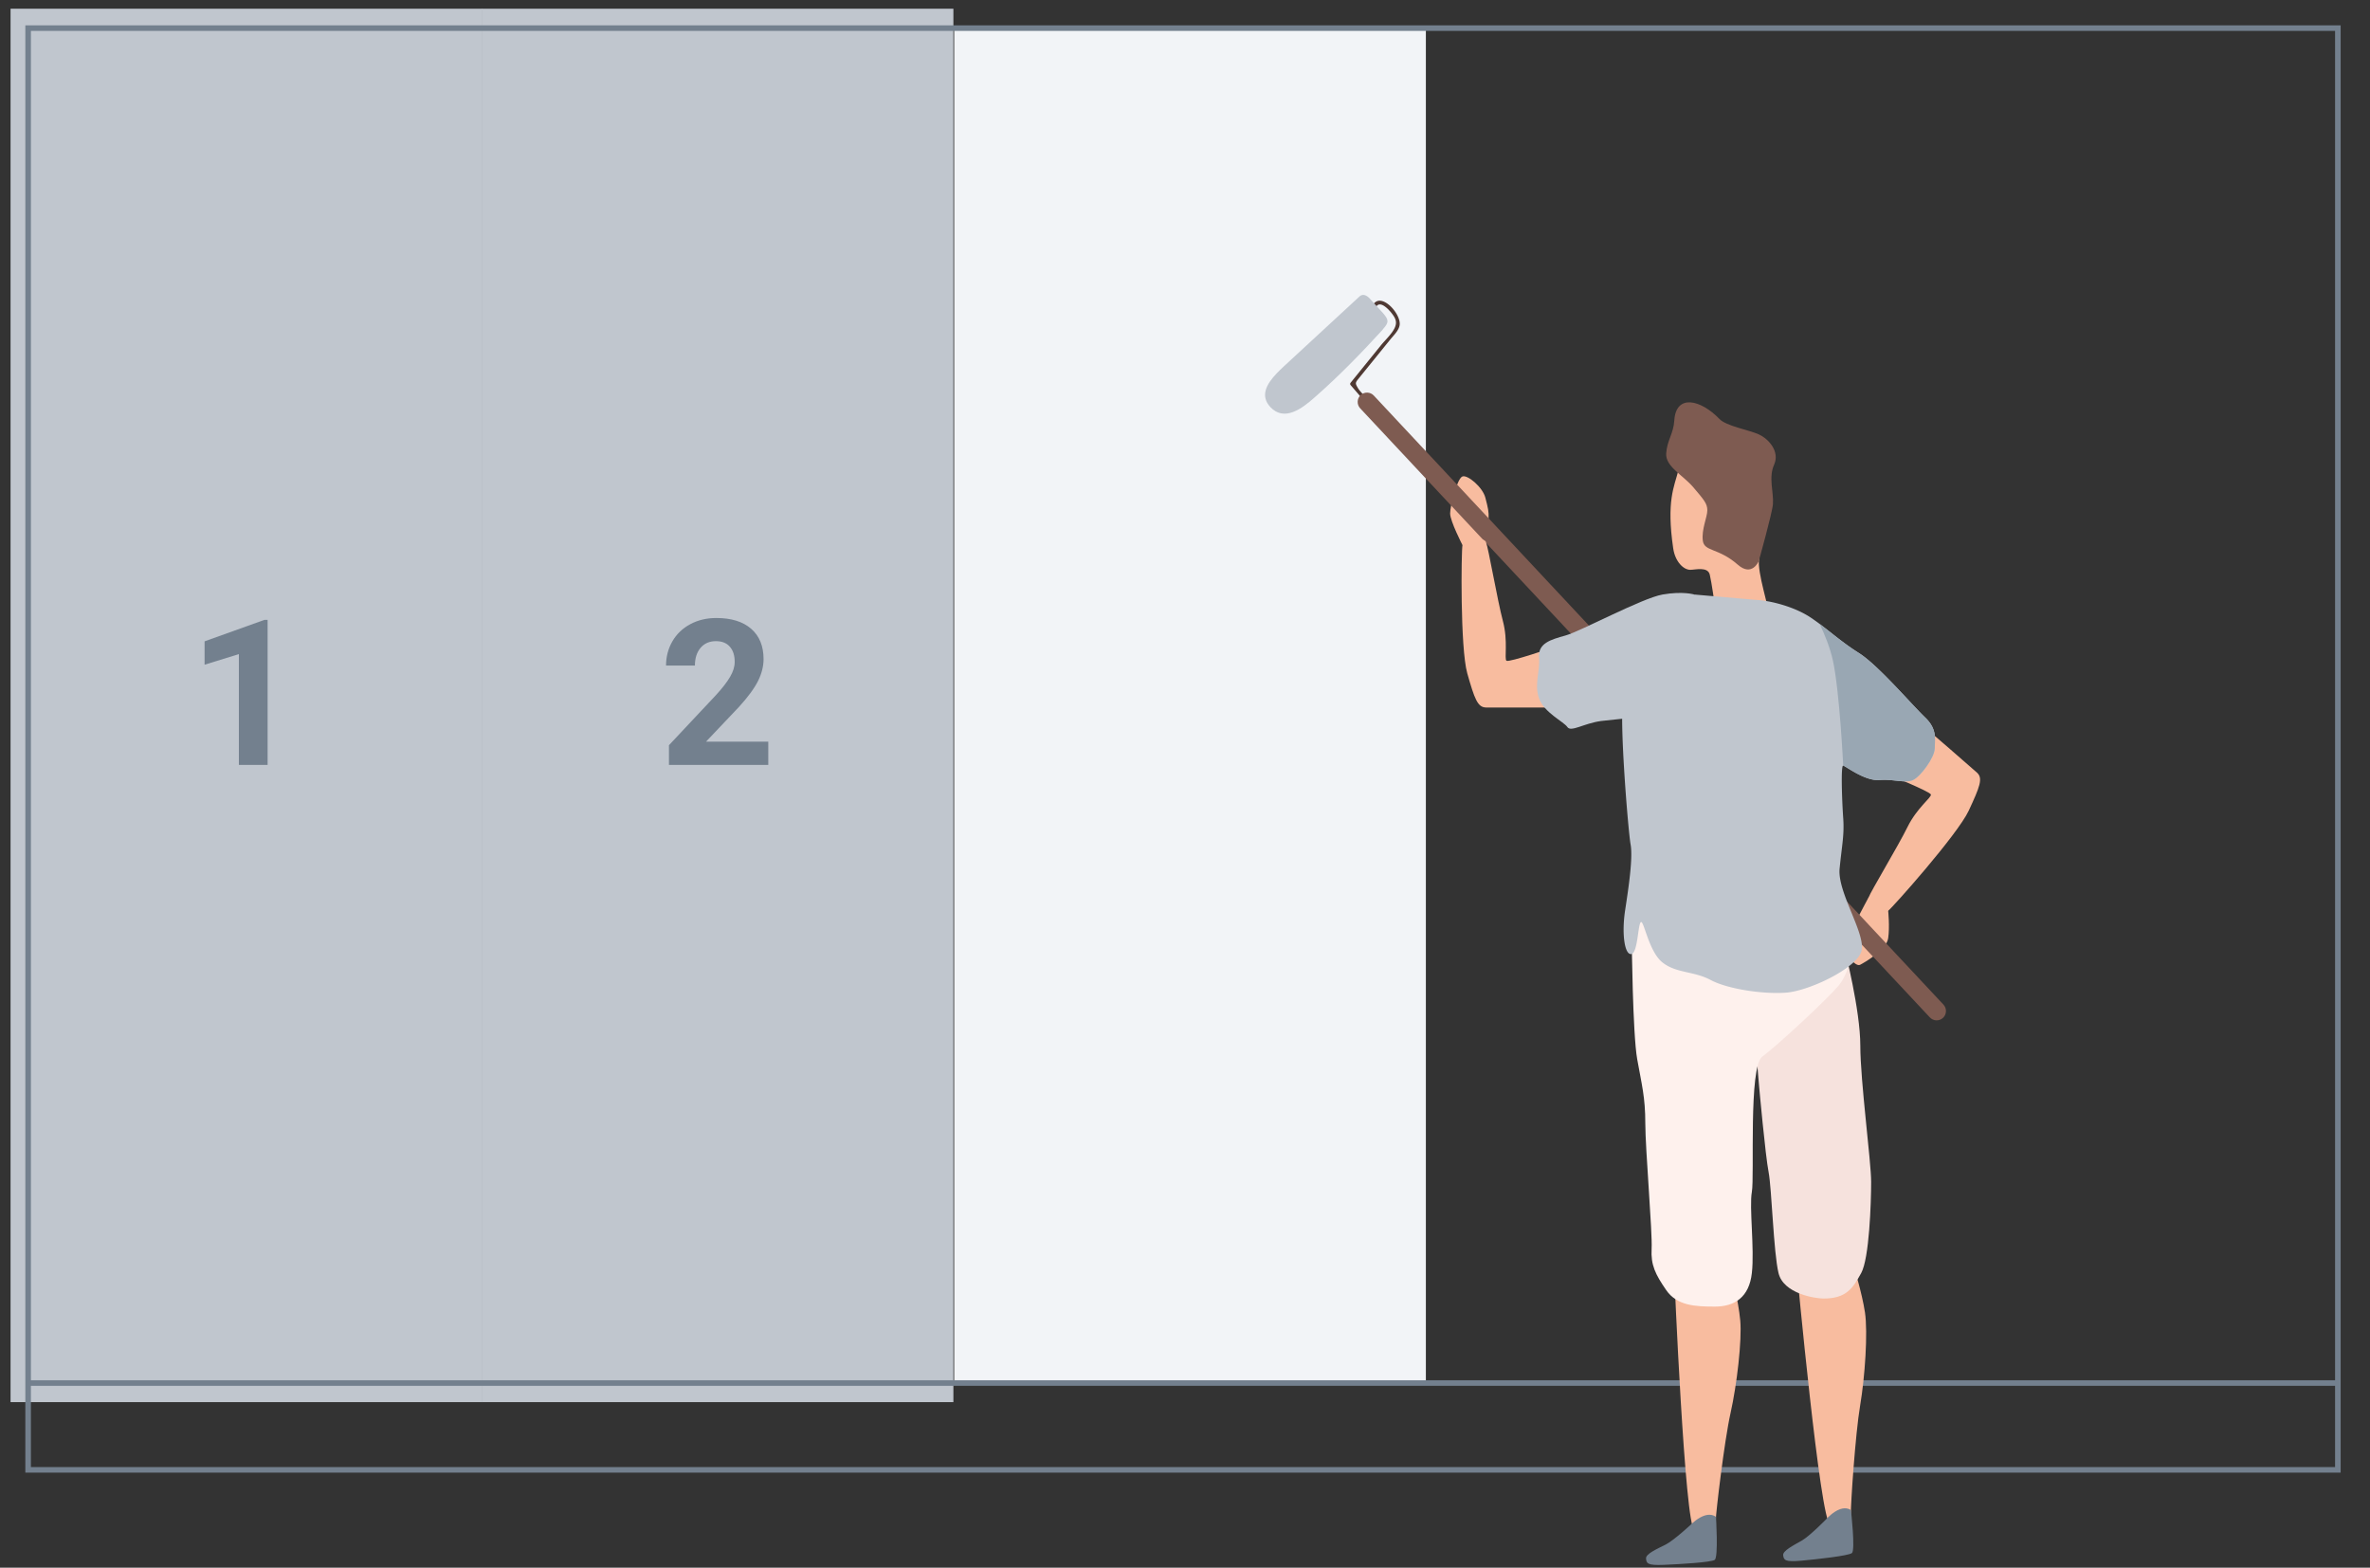
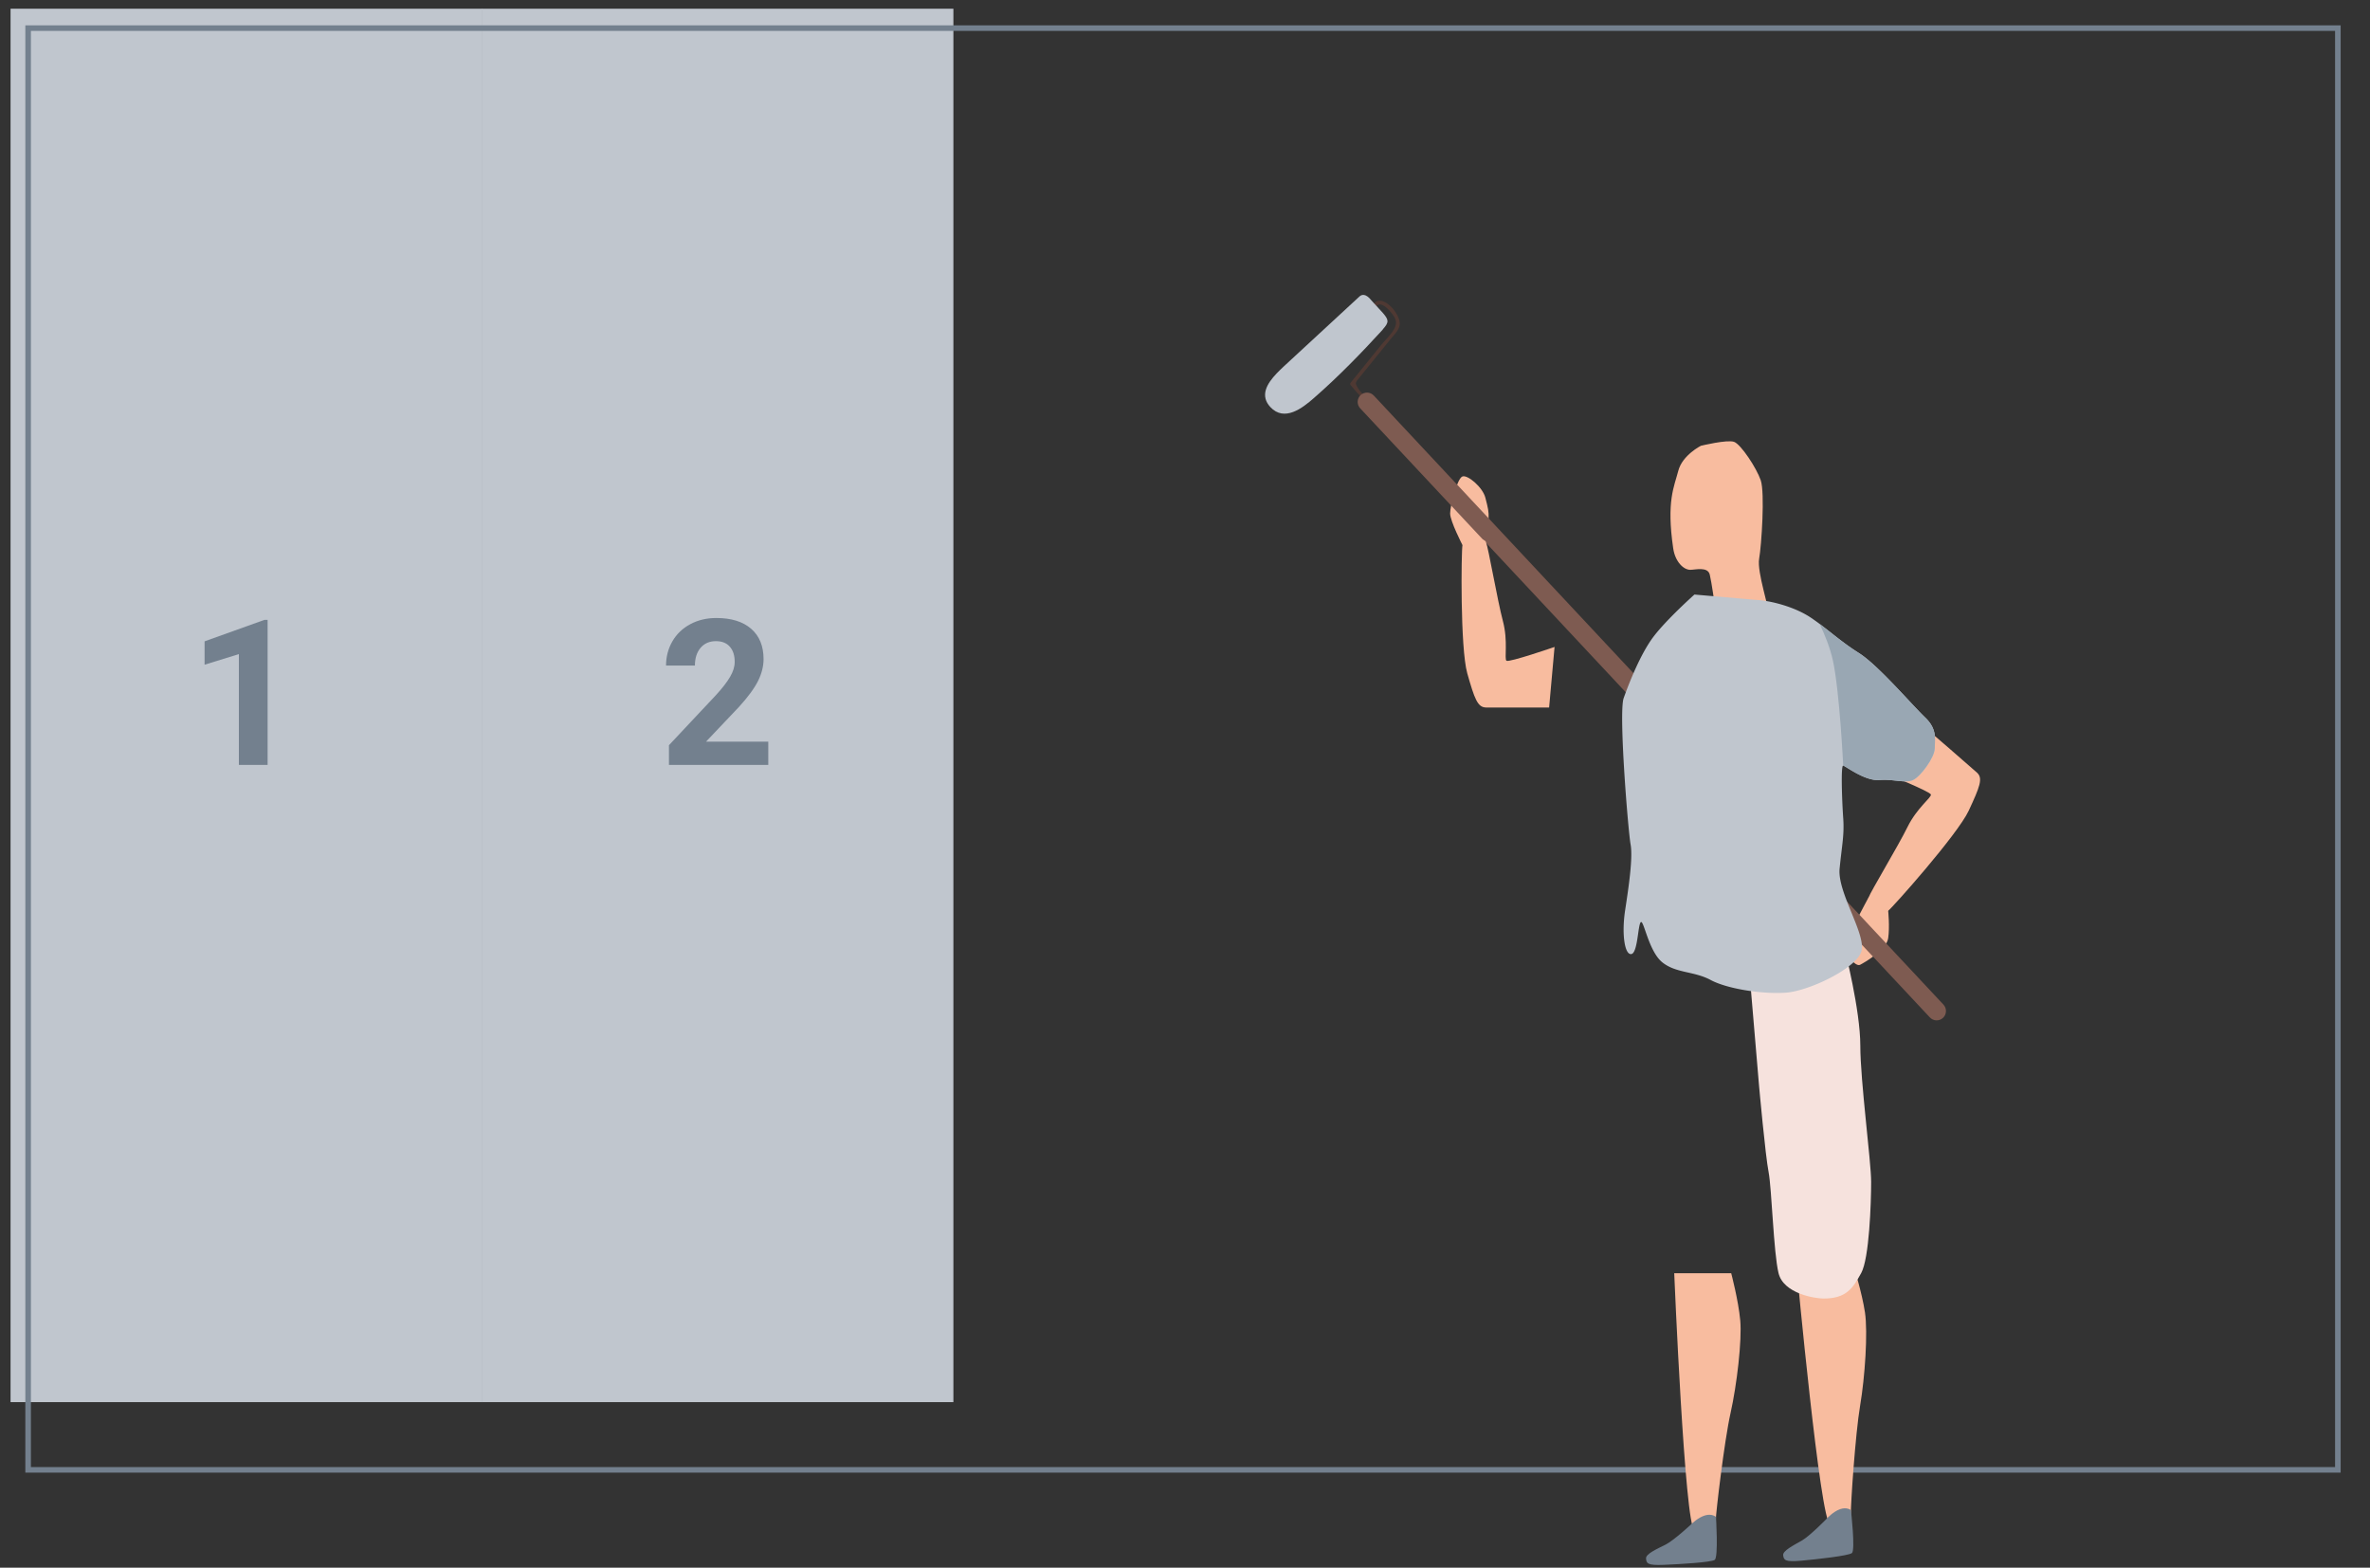
<svg xmlns="http://www.w3.org/2000/svg" width="100%" height="100%" viewBox="0 0 514 340" fill-rule="evenodd" stroke-miterlimit="10">
  <rect x="0" y="0" width="514" height="340" fill="#333333" stroke="none" />
  <path d="M2.29 1.89h102.3v302.2H2.29z" fill="#c0c6ce" />
  <path d="M58.05 165.89h-6.24v-24.03l-7.44 2.3v-5.07l13-4.66h.67v31.45z" fill="#73808e" fill-rule="nonzero" />
  <path d="M104.47 1.89h102.3v302.2h-102.3z" fill="#c0c6ce" />
  <path d="M166.61 165.89h-21.53v-4.27l10.16-10.83c1.4-1.52 2.43-2.85 3.1-4s1-2.2 1-3.24c0-1.4-.35-2.5-1.06-3.3-.7-.8-1.7-1.2-3.02-1.2-1.4 0-2.52.5-3.33 1.46s-1.22 2.25-1.22 3.83h-6.26c0-1.9.46-3.66 1.37-5.24s2.2-2.82 3.87-3.72 3.56-1.35 5.67-1.35c3.24 0 5.75.78 7.54 2.33s2.7 3.75 2.7 6.58c0 1.55-.4 3.14-1.2 4.75s-2.2 3.5-4.14 5.63l-7.14 7.53h13.5v5.02h.01z" fill="#73808e" fill-rule="nonzero" />
-   <path d="M206.94 6.1h102.3v293.84h-102.3z" fill="#f2f4f7" />
  <g fill="none" stroke="#73808e" stroke-width="1.21">
    <path d="M6.1 6.1h500.93v312.68H6.1z" />
-     <path d="M6.1 299.95h500.93" />
  </g>
  <g fill-rule="nonzero">
    <path d="M409.5 197.5s.37 3.52 0 6-5.07 5.22-6.1 5.75c-1.04.52-3.53-2.74-3.46-3.85s5.3-10.75 5.3-10.75h3.38l.9 2.84zm-92.32-79.28s-2.68-5.2-2.68-6.86 1.53-7.64 2.68-8.03c1.14-.4 4.38 2.35 4.96 4.6s.78 3.04.7 4.5l-.56 5.13-2.58 1.44-2.5-.8z" fill="#f8bc9f" />
    <path d="M297.65 66.41c-.22.46.52.73.73.27.87-1.83 3.04.7 3.5 1.33.73.96 1.23 1.82.56 3.18-.64 1.3-2.04 2.58-2.95 3.7l-6.6 8.15a.39.39 0 0 0 .02.47l2.87 3.33c.33.38.94-.1.6-.5-.6-.7-1.44-1.43-1.9-2.22-.62-1.04-.55-1.12.24-2.1l6.84-8.44c.7-.86 1.73-1.83 1.97-2.95.54-2.48-4.23-7.74-5.9-4.25z" fill="#4f3933" />
    <path d="M299.91 71.46c-4.74 5.18-9.65 10.24-14.95 14.86-2.5 2.2-6.4 5.23-9.45 1.96-.55-.6-.88-1.18-1.03-1.77-.7-2.62 2-5.2 3.9-7l16.45-15.2c.5-.47 1.38-.7 2.6.84.13.16.28.3.42.47.06.06.1.12.17.18.18.2.34.4.53.58l1.37 1.5c1.26 1.46 1.4 2-.03 3.55z" fill="#c0c6ce" />
    <path d="M421.4 220.75c-.82.76-2.1.72-2.86-.1L294.99 88.55c-.76-.82-.72-2.1.1-2.86s2.1-.72 2.86.1l123.55 132.1c.76.82.7 2.1-.1 2.86z" fill="#7e5b51" />
    <path d="M337.17 140.3s-9.93 3.42-10.45 3c-.52-.4.4-4.2-.78-8.63-1.18-4.44-3.13-15.8-3.66-17.1-.52-1.3-4.83-.4-5.1.65s-.52 22.34 1.04 27.82c1.57 5.5 2.22 7.37 4.05 7.4s13.7 0 13.7 0l1.18-13.15zm71.73 27.44s9.74 3.93 9.87 4.58-3.04 2.9-5.07 7.03c-2.02 4.12-8 14-8.46 15.32s3.4 3.47 4.27 2.85 15.04-16.52 17.46-21.7c2.4-5.17 3.15-7.02 1.8-8.25s-10.35-9-10.35-9l-9.52 9.15zm-19.23 107.43s5.1 54.9 7.23 55.38 4.6-1.02 4.52-2.4.95-17.13 2-23.32 1.7-15.88 1.05-20.2-2.48-10.1-2.48-10.1l-12.32.64z" fill="#f8bc9f" />
    <path d="M401.43 327.52s-.86-.74-2.35-.22-2.8 1.96-2.8 1.96-3.7 3.82-5.5 4.85-4.2 2.23-4.05 3.2.27 1.5 3.9 1.17c3.6-.33 10.2-1.06 11-1.65.8-.58-.2-9.3-.2-9.3z" fill="#73808e" />
    <path d="M363.1 276.11s2.3 55.1 4.38 55.68 4.64-.78 4.64-2.16c0-1.37 1.83-17.06 3.2-23.18 1.37-6.13 2.5-15.77 2.1-20.1s-1.96-10.22-1.96-10.22H363.1v-.01z" fill="#f8bc9f" />
    <path d="M399.93 205.41c.2.6 3.53 13.7 3.53 21.36s2.35 25.08 2.35 29.58-.4 16.58-2.16 19.75c-1.76 3.17-3.13 5.56-8.23 5.52-1.8-.01-8.62-1.05-9.7-5.52s-1.47-18.38-2.15-21.9c-.7-3.53-2.06-18.6-2.06-18.6l-2.35-27.7 20.77-2.47z" fill="#f6e2dd" />
-     <path d="M353.89 203.84s.2 20.38 1.18 25.86c.98 5.5 1.76 8.23 1.76 13.9s1.57 23.7 1.37 27.23.83 5.57 3.16 8.96c2.33 3.38 6.24 3.58 10.55 3.58s7.45-2.03 8.03-7.28c.6-5.26-.6-14.27 0-17.6s-.74-27.1 2.25-29.32c3.6-2.68 14.36-12.74 16.62-15.48 2.63-3.2 3.66-9.93 1.7-10.7s-44.67-5.42-44.67-5.42l-1.95 6.27z" fill="#fef1ed" />
    <path d="M368.92 96.66s-4.06 2.03-4.94 5.46-2.6 6.54-1.1 16.8c.43 2.93 2.26 4.68 3.73 4.66 1.1-.01 3.76-.74 4.2 1.04.43 1.77 1.1 6.73 1.1 6.73s3.28 4.9 5.1 5.35c1.83.45 6.28-2.54 6.56-3.5s-2.57-9.12-2.05-12.03 1.26-14.32.35-17c-.92-2.68-4.3-7.8-5.78-8.34-1.5-.54-7.16.84-7.16.84z" fill="#f8bc9f" />
-     <path d="M381.45 121.66s-1.44 3.55-4.57.8c-4.22-3.7-7.28-2.78-7.58-5.22-.3-2.45.98-5.1.98-6.56s-.7-2.25-3.04-5c-2.35-2.74-6.07-4.5-5.88-7.35s1.6-4.3 1.76-7.15c.36-5.8 5.74-4.53 9.8-.3 1.47 1.53 6.37 2.35 8.52 3.33 2.16.98 4.6 3.72 3.33 6.56s-.07 5.88-.26 8.56c-.12 1.85-3.06 12.3-3.06 12.3z" fill="#7e5b51" />
    <g fill="#c0c6ce">
      <path d="M419.59 162.35c0 1.86-3 6.03-4.7 6.82-1.7.78-4.18-.26-7.3 0s-7.3-3-7.84-3.13-.26 7.7 0 11.36-.26 5.74-.78 10.97c-.53 5.23 5.88 14.37 4.7 18.03s-11.3 8.5-16.3 8.88-12.7-.78-16.36-2.74c-3.65-1.96-7.45-1.43-10.45-3.8s-4.05-9.27-4.7-8.75c-.65.53-.65 6.8-2.1 6.93-1.43.13-2.08-4.44-1.3-9.54.78-5.1 1.7-11.36 1.18-14.24-.53-2.87-2.63-28.6-1.5-31.74 1.12-3.13 3.6-9.53 6.47-13.32 2.88-3.8 8.88-9.14 8.88-9.14l.65.06 12.67 1.1c3 .13 8.36 1.43 12.02 3.92a56.74 56.74 0 0 1 1.81 1.29c2.75 2.05 5.05 4.13 8.5 6.3 4.18 2.62 11.63 11.38 14.37 13.98 2.74 2.6 2.08 4.9 2.08 6.75z" />
-       <path d="M367.48 128.94s-2.48-.78-6.92 0-17.76 7.97-21.03 8.88-6 1.68-5.75 4.82-1.08 5.63-.02 8.76 5.37 5.1 6.16 6.27c.78 1.18 3.53-.78 7.3-1.3l7.3-.78s9.3-16.2 9.3-16.2l3.63-10.44z" />
    </g>
    <path d="M372.15 328.99s-.82-.78-2.34-.34-2.88 1.8-2.88 1.8-3.88 3.63-5.74 4.56-4.3 2-4.2 3 .2 1.52 3.82 1.37 10.24-.54 11.07-1.08.28-9.3.28-9.3z" fill="#73808e" />
    <path d="M419.59 162.35c0 1.86-3 6.03-4.7 6.82-1.7.78-4.18-.26-7.3 0s-7.3-3-7.84-3.13c0 0-.78-16.07-2.22-22.72-.63-2.87-1.78-5.7-2.9-8 2.75 2.05 5.05 4.13 8.5 6.3 4.18 2.62 11.63 11.38 14.37 13.98 2.75 2.6 2.1 4.9 2.1 6.75z" fill="#99a7b3" />
  </g>
</svg>